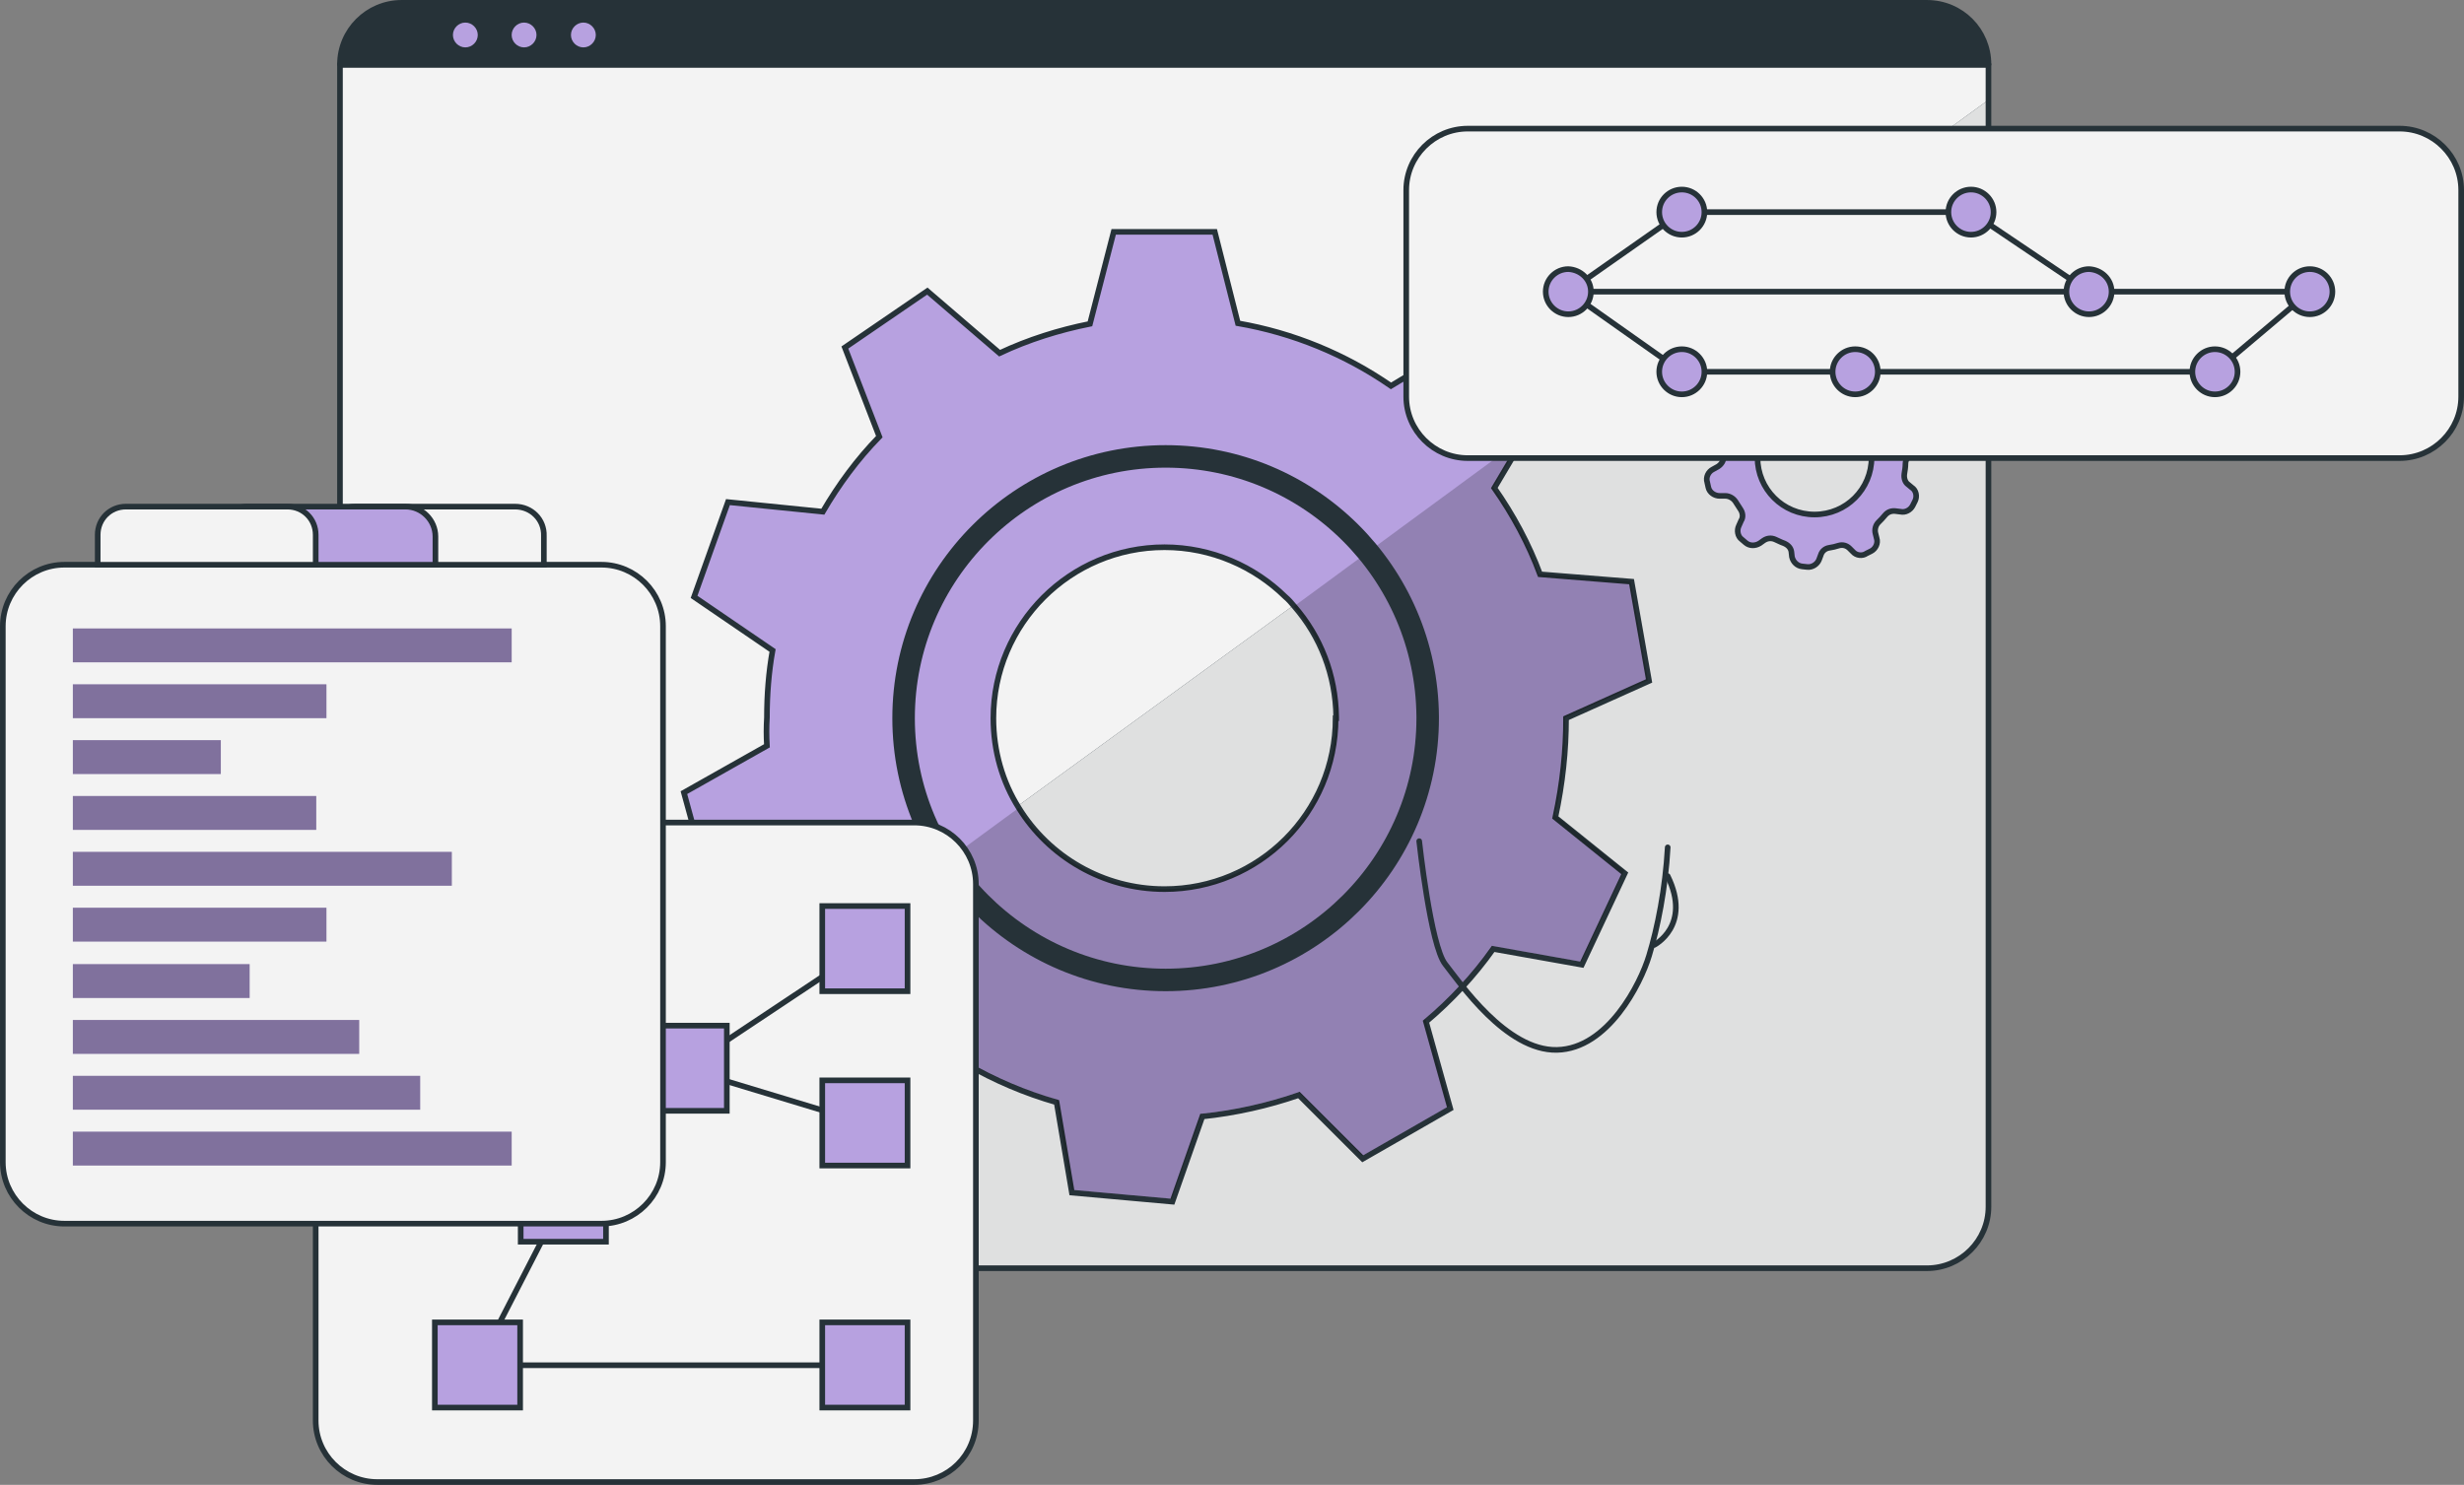
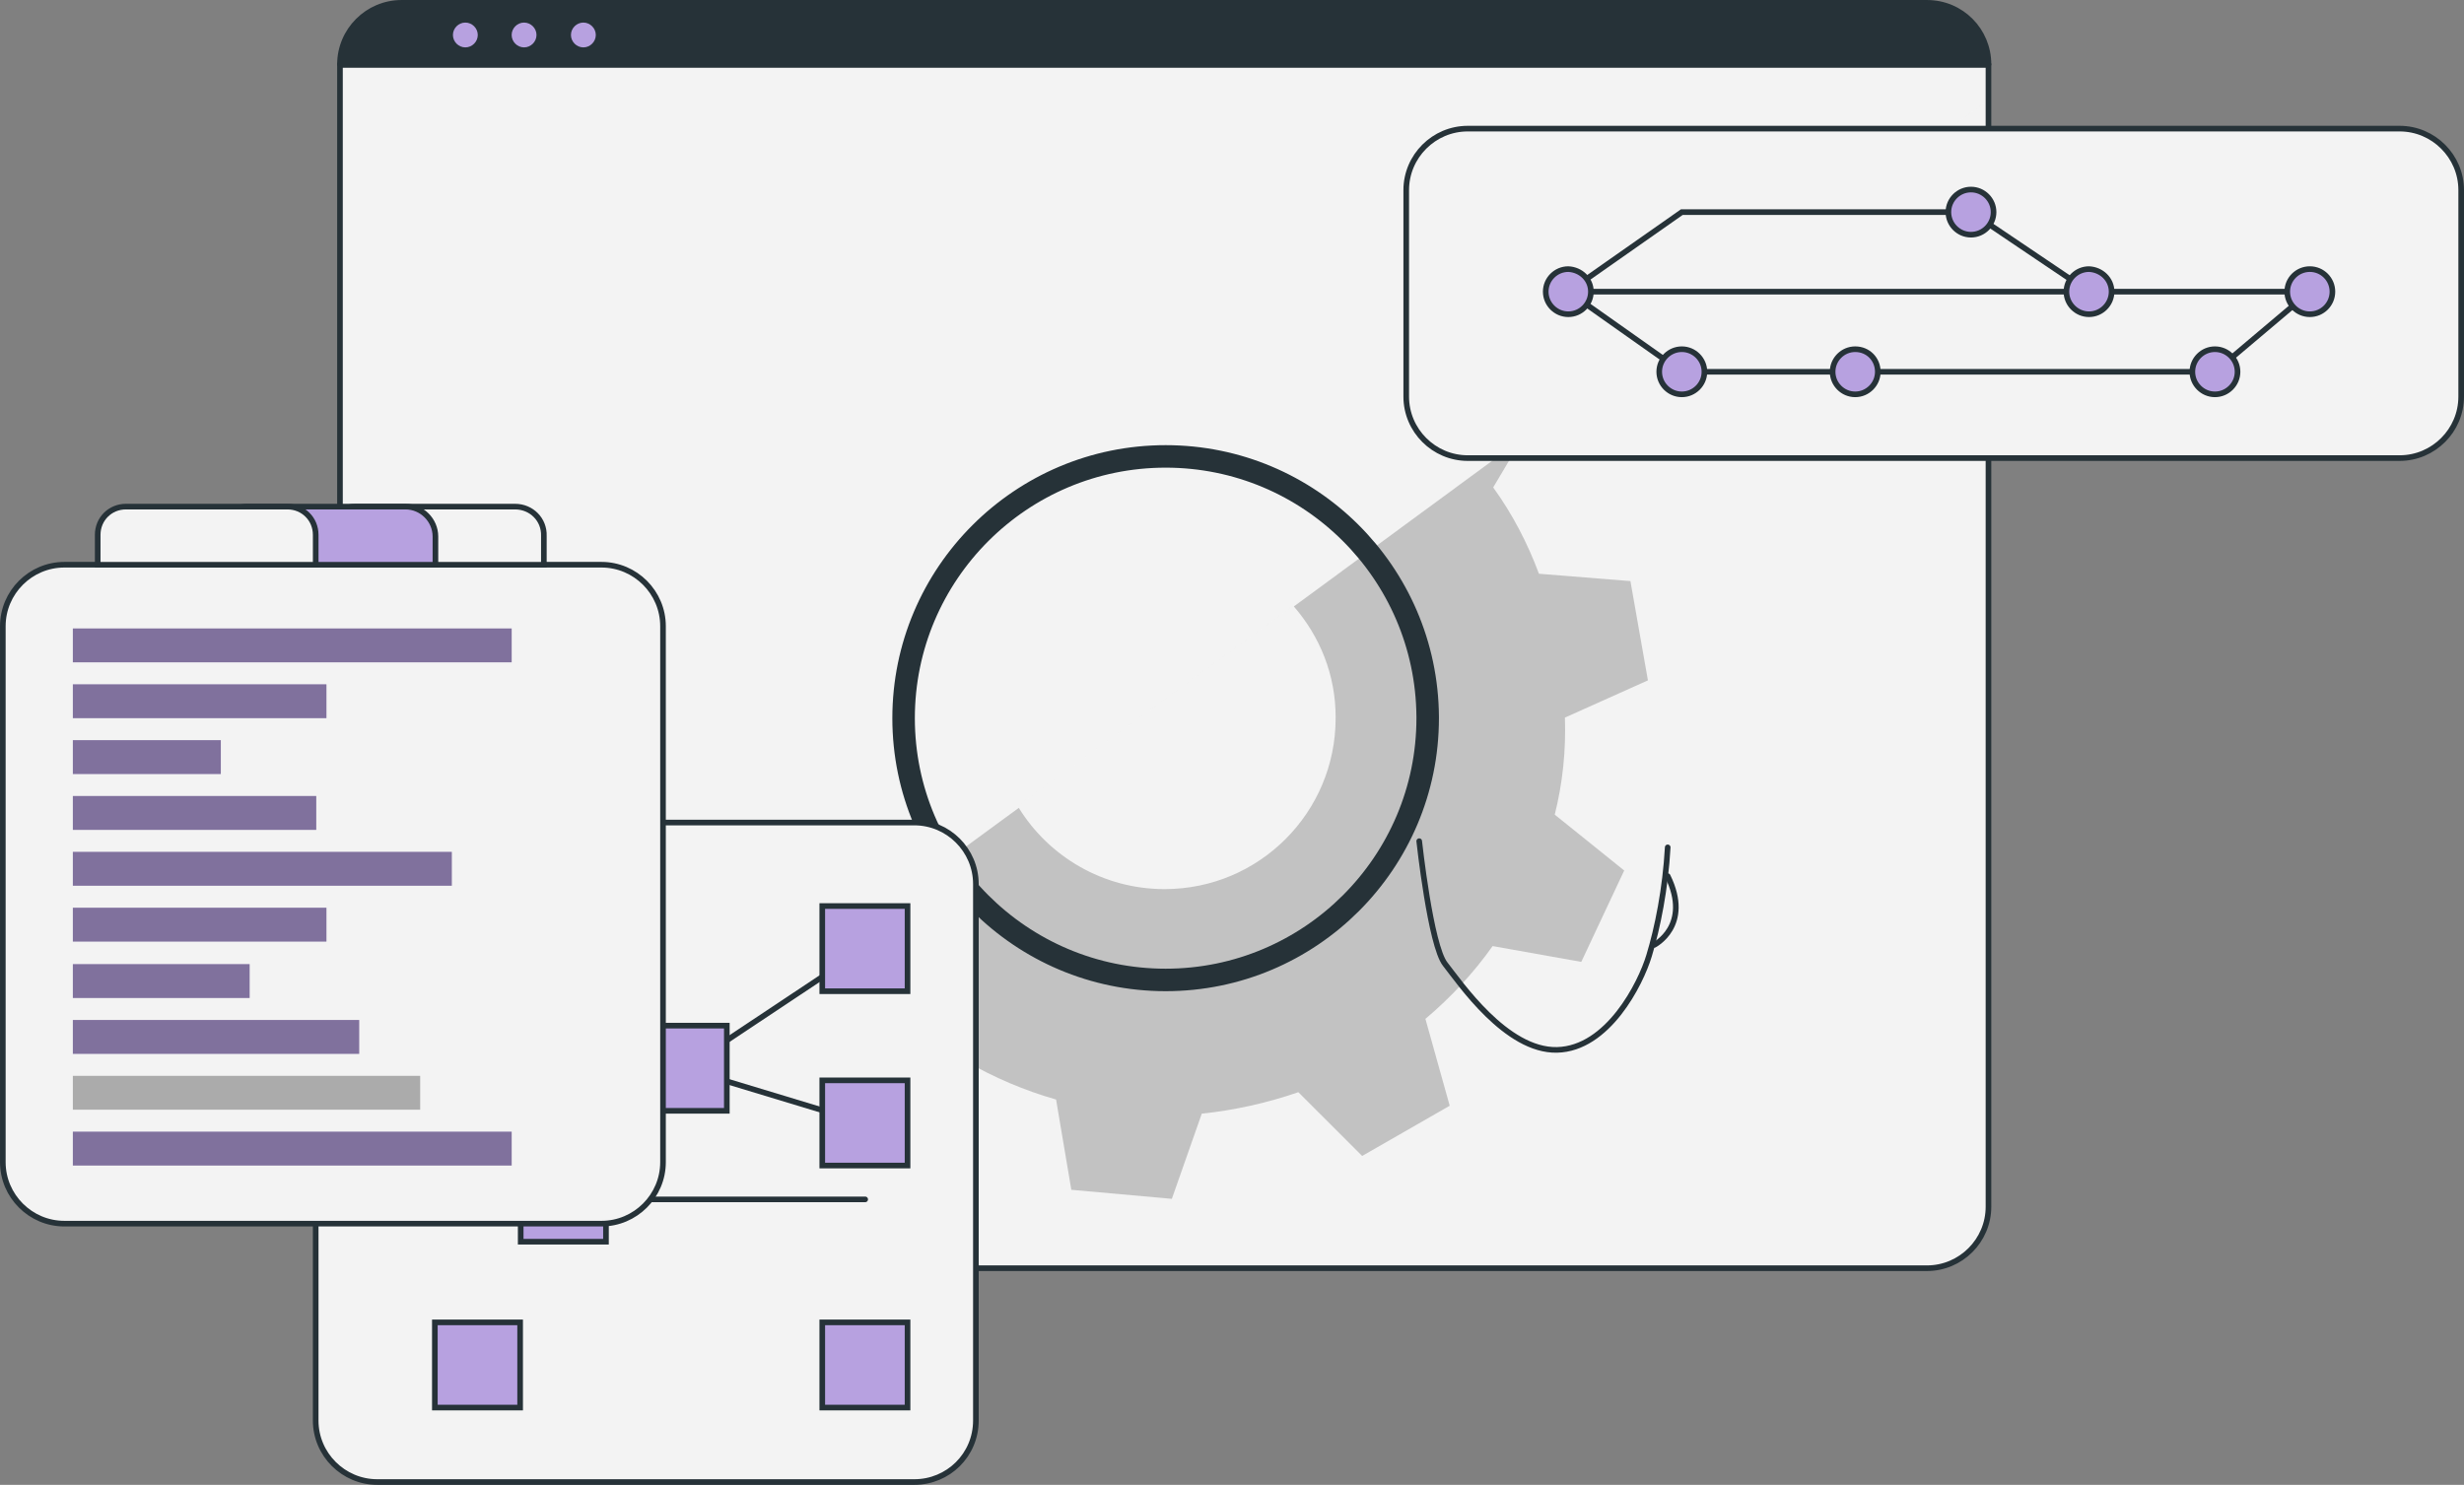
<svg xmlns="http://www.w3.org/2000/svg" width="438" height="264" viewBox="0 0 438 264" fill="none">
  <rect x="0" y="0" width="438" height="264" fill="#808080" stroke="none" />
  <g clip-path="url(#clip0_482_4505)">
    <path d="M353.471 11.435V214.551C353.471 220.569 348.552 225.484 342.528 225.484H71.376C70.272 225.484 69.268 225.283 68.364 225.082C63.847 223.779 60.434 219.566 60.434 214.551V11.435C60.434 5.417 65.353 0.502 71.376 0.502H342.528C348.652 0.502 353.471 5.417 353.471 11.435Z" fill="#F3F3F3" />
-     <path d="M353.472 17.754V214.651C353.472 220.669 348.553 225.584 342.529 225.584H71.377C70.273 225.584 69.269 225.383 68.365 225.182L353.472 17.754Z" fill="#263238" />
    <path opacity="0.9" d="M353.472 17.754V214.651C353.472 220.669 348.553 225.584 342.529 225.584H71.377C70.273 225.584 69.269 225.383 68.365 225.182L353.472 17.754Z" fill="#F3F3F3" />
-     <path d="M278.379 127.688L293.136 121.068L290.024 103.414L273.761 102.11C271.753 96.694 268.942 91.478 265.629 86.764L270.749 78.137L274.062 72.621L261.413 60.083L247.258 68.609C239.127 62.992 229.891 59.18 220.053 57.475L215.937 41.226H197.967L193.75 57.575C188.229 58.678 182.808 60.384 177.688 62.791L164.838 51.758L150.181 61.788L156.305 77.636C152.39 81.648 149.077 86.162 146.266 90.976L129.401 89.271L123.377 106.122L137.331 115.651C136.629 119.563 136.328 123.575 136.328 127.587C136.227 129.292 136.227 130.897 136.328 132.602L121.57 140.928L126.289 158.18H142.953C144.56 161.59 146.467 164.9 148.575 168.01C149.679 169.615 150.784 171.22 151.988 172.724L144.76 187.569L158.514 199.104L171.765 189.174C176.785 192.083 182.206 194.39 187.827 195.995L190.538 212.043L208.407 213.648L213.728 198.502C219.551 197.9 225.373 196.596 230.895 194.691L242.239 206.025L257.799 197.098L253.482 181.651C258 177.84 262.015 173.526 265.429 168.712L281.19 171.52L288.819 155.271L276.472 145.341C277.777 139.223 278.379 133.505 278.379 127.688ZM237.42 127.688C237.42 144.539 223.767 158.08 207.002 158.08C196.059 158.08 186.422 152.262 181.101 143.636C178.19 139.022 176.584 133.505 176.584 127.688C176.584 110.937 190.237 97.296 207.002 97.296C215.334 97.296 222.964 100.706 228.485 106.122C229.088 106.624 229.59 107.226 230.092 107.827C234.709 113.144 237.42 119.964 237.52 127.487V127.688H237.42Z" fill="#B7A1E0" stroke="#263238" stroke-miterlimit="10" />
    <path opacity="0.2" d="M276.372 144.84L288.72 154.77L281.09 171.019L265.329 168.21C261.916 173.025 257.9 177.338 253.383 181.15L257.7 196.596L242.139 205.523L230.795 194.189C225.274 196.095 219.451 197.399 213.629 198.001L208.308 213.147L190.439 211.542L187.728 195.493C182.106 193.888 176.685 191.581 171.666 188.672L158.414 198.602L144.561 187.168L151.789 172.323C150.584 170.818 149.379 169.213 148.375 167.609L181.102 143.636C186.423 152.262 196.06 158.08 207.003 158.08C223.868 158.08 237.421 144.438 237.421 127.688V127.487C237.421 119.964 234.61 113.143 229.992 107.827L270.55 78.037L265.43 86.663C268.843 91.377 271.553 96.593 273.561 102.01L289.824 103.314L292.936 120.967L278.179 127.587C278.38 133.505 277.778 139.223 276.372 144.84Z" fill="black" />
-     <path d="M339.918 80.745L340.621 80.444C341.525 80.043 341.926 79.14 341.826 78.237L341.725 77.334C341.525 76.432 340.822 75.73 339.918 75.629L339.015 75.529C338.312 75.429 337.61 75.027 337.308 74.426C337.108 73.924 336.806 73.423 336.505 72.921C336.104 72.319 336.104 71.517 336.505 70.915L337.007 70.112C337.509 69.31 337.308 68.307 336.706 67.605L336.104 67.003C335.401 66.301 334.397 66.201 333.594 66.702L332.791 67.204C332.188 67.605 331.385 67.605 330.783 67.204C329.478 66.502 328.173 65.9 326.667 65.499C325.964 65.298 325.362 64.796 325.262 63.994L325.061 63.091C324.86 62.188 323.957 61.486 323.053 61.587H322.149C321.246 61.587 320.342 62.188 320.142 63.091L319.941 64.094C319.74 64.796 319.238 65.298 318.535 65.499C318.034 65.599 317.532 65.799 317.03 66C316.327 66.301 315.524 66.1 315.022 65.599L314.219 64.897C313.516 64.295 312.512 64.195 311.709 64.796L311.006 65.298C310.203 65.799 309.902 66.802 310.203 67.705L310.605 68.608C310.906 69.31 310.705 70.012 310.304 70.614C310.002 71.015 309.701 71.416 309.4 71.818C308.998 72.419 308.296 72.72 307.493 72.72L306.489 72.62C305.585 72.52 304.682 73.021 304.381 73.924L304.079 74.827C303.778 75.73 304.079 76.632 304.782 77.134L305.686 77.836C306.288 78.237 306.589 78.939 306.489 79.641C306.388 80.143 306.388 80.644 306.388 81.246C306.388 81.948 305.987 82.55 305.384 82.951L304.481 83.453C303.678 83.854 303.176 84.857 303.477 85.76L303.678 86.663C303.879 87.565 304.782 88.167 305.686 88.167H306.689C307.392 88.167 308.095 88.569 308.496 89.17C308.798 89.672 309.099 90.073 309.4 90.575C309.802 91.176 309.902 91.979 309.5 92.581L309.099 93.483C308.697 94.286 308.898 95.389 309.601 95.891L310.304 96.493C311.006 97.094 312.01 97.094 312.813 96.593L313.516 96.091C314.118 95.69 314.821 95.59 315.524 95.891C316.026 96.091 316.528 96.392 317.13 96.593C317.833 96.894 318.335 97.395 318.435 98.097L318.535 99C318.736 99.903 319.439 100.605 320.342 100.705L321.246 100.806C322.149 100.906 323.053 100.304 323.354 99.502L323.655 98.699C323.856 97.997 324.458 97.496 325.161 97.395C325.764 97.295 326.265 97.195 326.868 96.994C327.571 96.793 328.273 96.994 328.775 97.496L329.378 98.097C329.98 98.799 331.084 98.9 331.787 98.398L332.59 97.997C333.393 97.596 333.895 96.593 333.594 95.69L333.393 94.888C333.192 94.186 333.393 93.383 333.895 92.882C334.297 92.48 334.698 92.079 335.1 91.578C335.602 90.976 336.304 90.775 337.007 90.876L337.81 90.976C338.714 91.176 339.617 90.675 340.019 89.872L340.42 89.07C340.822 88.268 340.621 87.164 339.818 86.663L339.216 86.161C338.613 85.76 338.413 84.957 338.513 84.255C338.613 83.654 338.714 83.052 338.714 82.45C338.714 81.748 339.216 81.046 339.918 80.745ZM332.69 81.347C332.69 86.964 328.173 91.477 322.551 91.477C316.929 91.477 312.412 86.964 312.412 81.347C312.412 75.73 316.929 71.216 322.551 71.216C328.072 71.116 332.69 75.629 332.69 81.347Z" fill="#B7A1E0" stroke="#263238" stroke-miterlimit="10" />
    <path d="M353.471 11.435V12.037H60.434V11.435C60.434 5.417 65.353 0.502 71.376 0.502H342.528C348.652 0.502 353.471 5.417 353.471 11.435Z" fill="#263238" />
    <path d="M353.471 11.435V214.551C353.471 220.569 348.552 225.484 342.528 225.484H71.376C65.353 225.484 60.434 220.569 60.434 214.551V11.435C60.434 5.417 65.353 0.502 71.376 0.502H342.528C348.652 0.502 353.471 5.417 353.471 11.435Z" stroke="#263238" stroke-miterlimit="10" stroke-linecap="round" stroke-linejoin="round" />
    <path d="M60.434 11.435H353.471" stroke="#263238" stroke-miterlimit="10" stroke-linecap="round" stroke-linejoin="round" />
    <path d="M84.929 6.219C84.929 7.423 83.925 8.426 82.72 8.426C81.516 8.426 80.512 7.423 80.512 6.219C80.512 5.016 81.516 4.013 82.72 4.013C83.925 4.013 84.929 5.016 84.929 6.219Z" fill="#B7A1E0" />
    <path d="M95.368 6.219C95.368 7.423 94.364 8.426 93.16 8.426C91.955 8.426 90.951 7.423 90.951 6.219C90.951 5.016 91.955 4.013 93.16 4.013C94.364 4.013 95.368 5.016 95.368 6.219Z" fill="#B7A1E0" />
    <path d="M105.909 6.219C105.909 7.423 104.905 8.426 103.701 8.426C102.496 8.426 101.492 7.423 101.492 6.219C101.492 5.016 102.496 4.013 103.701 4.013C104.905 4.013 105.909 5.016 105.909 6.219Z" fill="#B7A1E0" />
    <path d="M253.785 127.688C253.785 153.365 232.904 174.229 207.204 174.229C181.504 174.229 160.623 153.365 160.623 127.688C160.623 102.01 181.504 81.147 207.204 81.147C232.803 81.147 253.584 101.809 253.785 127.387V127.688Z" stroke="#263238" stroke-width="4" stroke-miterlimit="10" />
    <path d="M426.556 81.447H260.913C254.89 81.447 249.971 76.532 249.971 70.513V33.802C249.971 27.784 254.89 22.869 260.913 22.869H426.556C432.579 22.869 437.499 27.784 437.499 33.802V70.513C437.499 76.532 432.579 81.447 426.556 81.447Z" fill="#F3F3F3" stroke="#263238" stroke-miterlimit="10" />
    <path d="M282.799 51.857H410.595" stroke="#263238" stroke-miterlimit="10" />
    <path d="M278.783 51.857L298.961 37.714H350.361L371.342 51.857" stroke="#263238" stroke-miterlimit="10" />
    <path d="M375.357 51.857C375.357 54.064 373.55 55.869 371.342 55.869C369.133 55.869 367.326 54.064 367.326 51.857C367.326 49.65 369.133 47.845 371.342 47.845C373.55 47.945 375.357 49.65 375.357 51.857Z" fill="#B7A1E0" stroke="#263238" stroke-miterlimit="10" />
-     <path d="M298.961 41.727C301.179 41.727 302.976 39.93 302.976 37.714C302.976 35.498 301.179 33.702 298.961 33.702C296.743 33.702 294.945 35.498 294.945 37.714C294.945 39.93 296.743 41.727 298.961 41.727Z" fill="#B7A1E0" stroke="#263238" stroke-miterlimit="10" />
    <path d="M354.377 37.714C354.377 39.921 352.57 41.727 350.361 41.727C348.153 41.727 346.346 39.921 346.346 37.714C346.346 35.508 348.153 33.702 350.361 33.702C352.57 33.702 354.377 35.508 354.377 37.714Z" fill="#B7A1E0" stroke="#263238" stroke-miterlimit="10" />
    <path d="M278.783 51.857L298.961 66.101H393.729L410.595 51.857" stroke="#263238" stroke-miterlimit="10" />
    <path d="M333.797 66.1C333.797 68.307 331.99 70.112 329.781 70.112C327.573 70.112 325.766 68.307 325.766 66.1C325.766 63.893 327.573 62.088 329.781 62.088C332.09 62.088 333.797 63.893 333.797 66.1Z" fill="#B7A1E0" stroke="#263238" stroke-miterlimit="10" />
    <path d="M302.976 66.1C302.976 68.307 301.169 70.112 298.961 70.112C296.752 70.112 294.945 68.307 294.945 66.1C294.945 63.893 296.752 62.088 298.961 62.088C301.169 62.088 302.976 63.893 302.976 66.1Z" fill="#B7A1E0" stroke="#263238" stroke-miterlimit="10" />
    <path d="M397.744 66.1C397.744 68.307 395.937 70.112 393.728 70.112C391.52 70.112 389.713 68.307 389.713 66.1C389.713 63.893 391.52 62.088 393.728 62.088C395.937 62.088 397.744 63.893 397.744 66.1Z" fill="#B7A1E0" stroke="#263238" stroke-miterlimit="10" />
    <path d="M410.596 55.869C412.813 55.869 414.611 54.073 414.611 51.857C414.611 49.641 412.813 47.845 410.596 47.845C408.378 47.845 406.58 49.641 406.58 51.857C406.58 54.073 408.378 55.869 410.596 55.869Z" fill="#B7A1E0" stroke="#263238" stroke-miterlimit="10" />
    <path d="M282.799 51.857C282.799 54.064 280.992 55.869 278.783 55.869C276.575 55.869 274.768 54.064 274.768 51.857C274.768 49.65 276.575 47.845 278.783 47.845C280.992 47.945 282.799 49.65 282.799 51.857Z" fill="#B7A1E0" stroke="#263238" stroke-miterlimit="10" />
    <path d="M162.53 263.498H67.06C61.036 263.498 56.117 258.584 56.117 252.565V157.176C56.117 151.158 61.036 146.243 67.06 146.243H162.53C168.554 146.243 173.473 151.158 173.473 157.176V252.565C173.473 258.684 168.554 263.498 162.53 263.498Z" fill="#F3F3F3" stroke="#263238" stroke-miterlimit="10" />
-     <path d="M100.087 213.246L84.928 242.735H153.795" stroke="#263238" stroke-miterlimit="10" stroke-linecap="round" stroke-linejoin="round" />
+     <path d="M100.087 213.246H153.795" stroke="#263238" stroke-miterlimit="10" stroke-linecap="round" stroke-linejoin="round" />
    <path d="M153.797 168.61L121.672 189.975L153.797 199.705" stroke="#263238" stroke-miterlimit="10" stroke-linecap="round" stroke-linejoin="round" />
    <path d="M161.325 161.088H146.166V176.234H161.325V161.088Z" fill="#B7A1E0" stroke="#263238" stroke-miterlimit="10" />
    <path d="M161.325 192.082H146.166V207.228H161.325V192.082Z" fill="#B7A1E0" stroke="#263238" stroke-miterlimit="10" />
    <path d="M129.2 182.353H114.041V197.498H129.2V182.353Z" fill="#B7A1E0" stroke="#263238" stroke-miterlimit="10" />
    <path d="M107.717 205.623H92.559V220.769H107.717V205.623Z" fill="#B7A1E0" stroke="#263238" stroke-miterlimit="10" />
    <path d="M92.458 235.112H77.299V250.258H92.458V235.112Z" fill="#B7A1E0" stroke="#263238" stroke-miterlimit="10" />
    <path d="M161.325 235.112H146.166V250.258H161.325V235.112Z" fill="#B7A1E0" stroke="#263238" stroke-miterlimit="10" />
    <path d="M106.915 217.559H11.444C5.421 217.559 0.502 212.644 0.502 206.626V111.337C0.502 105.319 5.421 100.404 11.444 100.404H106.915C112.938 100.404 117.857 105.319 117.857 111.337V206.626C117.857 212.644 112.938 217.559 106.915 217.559Z" fill="#F3F3F3" stroke="#263238" stroke-miterlimit="10" />
    <path d="M90.954 111.738H12.951V117.757H90.954V111.738Z" fill="#B7A1E0" />
    <path d="M58.026 121.668H12.951V127.686H58.026V121.668Z" fill="#B7A1E0" />
    <path d="M39.253 131.599H12.951V137.617H39.253V131.599Z" fill="#B7A1E0" />
    <path d="M56.219 141.528H12.951V147.547H56.219V141.528Z" fill="#B7A1E0" />
    <path d="M80.313 151.459H12.951V157.477H80.313V151.459Z" fill="#B7A1E0" />
    <path d="M58.026 161.389H12.951V167.407H58.026V161.389Z" fill="#B7A1E0" />
    <path d="M44.373 171.419H12.951V177.437H44.373V171.419Z" fill="#B7A1E0" />
    <path d="M63.849 181.35H12.951V187.368H63.849V181.35Z" fill="#B7A1E0" />
-     <path d="M74.691 191.279H12.951V197.298H74.691V191.279Z" fill="#B7A1E0" />
    <path d="M90.954 201.209H12.951V207.227H90.954V201.209Z" fill="#B7A1E0" />
    <path opacity="0.3" d="M90.954 111.738H12.951V117.757H90.954V111.738Z" fill="black" />
    <path opacity="0.3" d="M58.026 121.668H12.951V127.686H58.026V121.668Z" fill="black" />
    <path opacity="0.3" d="M39.253 131.599H12.951V137.617H39.253V131.599Z" fill="black" />
    <path opacity="0.3" d="M56.219 141.528H12.951V147.547H56.219V141.528Z" fill="black" />
    <path opacity="0.3" d="M80.313 151.459H12.951V157.477H80.313V151.459Z" fill="black" />
    <path opacity="0.3" d="M58.026 161.389H12.951V167.407H58.026V161.389Z" fill="black" />
    <path opacity="0.3" d="M44.373 171.419H12.951V177.437H44.373V171.419Z" fill="black" />
    <path opacity="0.3" d="M63.849 181.35H12.951V187.368H63.849V181.35Z" fill="black" />
    <path opacity="0.3" d="M74.691 191.279H12.951V197.298H74.691V191.279Z" fill="black" />
    <path opacity="0.3" d="M90.954 201.209H12.951V207.227H90.954V201.209Z" fill="black" />
    <path d="M91.556 90.073H63.146C60.335 90.073 57.926 92.38 57.926 95.289V100.405H96.676V95.289C96.777 92.38 94.468 90.073 91.556 90.073Z" fill="#F3F3F3" stroke="#263238" stroke-miterlimit="10" />
    <path d="M72.08 90.073H43.971C41.06 90.073 38.65 92.481 38.65 95.389V100.405H77.401V95.389C77.401 92.481 74.991 90.073 72.08 90.073Z" fill="#B7A1E0" stroke="#263238" stroke-miterlimit="10" />
    <path d="M51.098 90.073H22.387C19.576 90.073 17.367 92.28 17.367 95.088V100.405H56.118V95.088C56.118 92.28 53.909 90.073 51.098 90.073Z" fill="#F3F3F3" stroke="#263238" stroke-miterlimit="10" />
    <path d="M252.279 149.553C252.279 149.553 254.287 168.109 256.897 171.419C259.507 174.729 267.739 186.866 276.774 186.665C285.809 186.465 291.632 174.93 293.138 169.914C294.644 165 296.049 157.978 296.451 150.656" stroke="#263238" stroke-miterlimit="10" stroke-linecap="round" stroke-linejoin="round" />
    <path d="M294.041 168.01C294.041 168.01 300.767 164.599 296.45 155.772" stroke="#263238" stroke-miterlimit="10" stroke-linecap="round" stroke-linejoin="round" />
  </g>
  <defs>
    <clipPath id="clip0_482_4505">
      <rect width="438" height="264" fill="white" />
    </clipPath>
  </defs>
</svg>